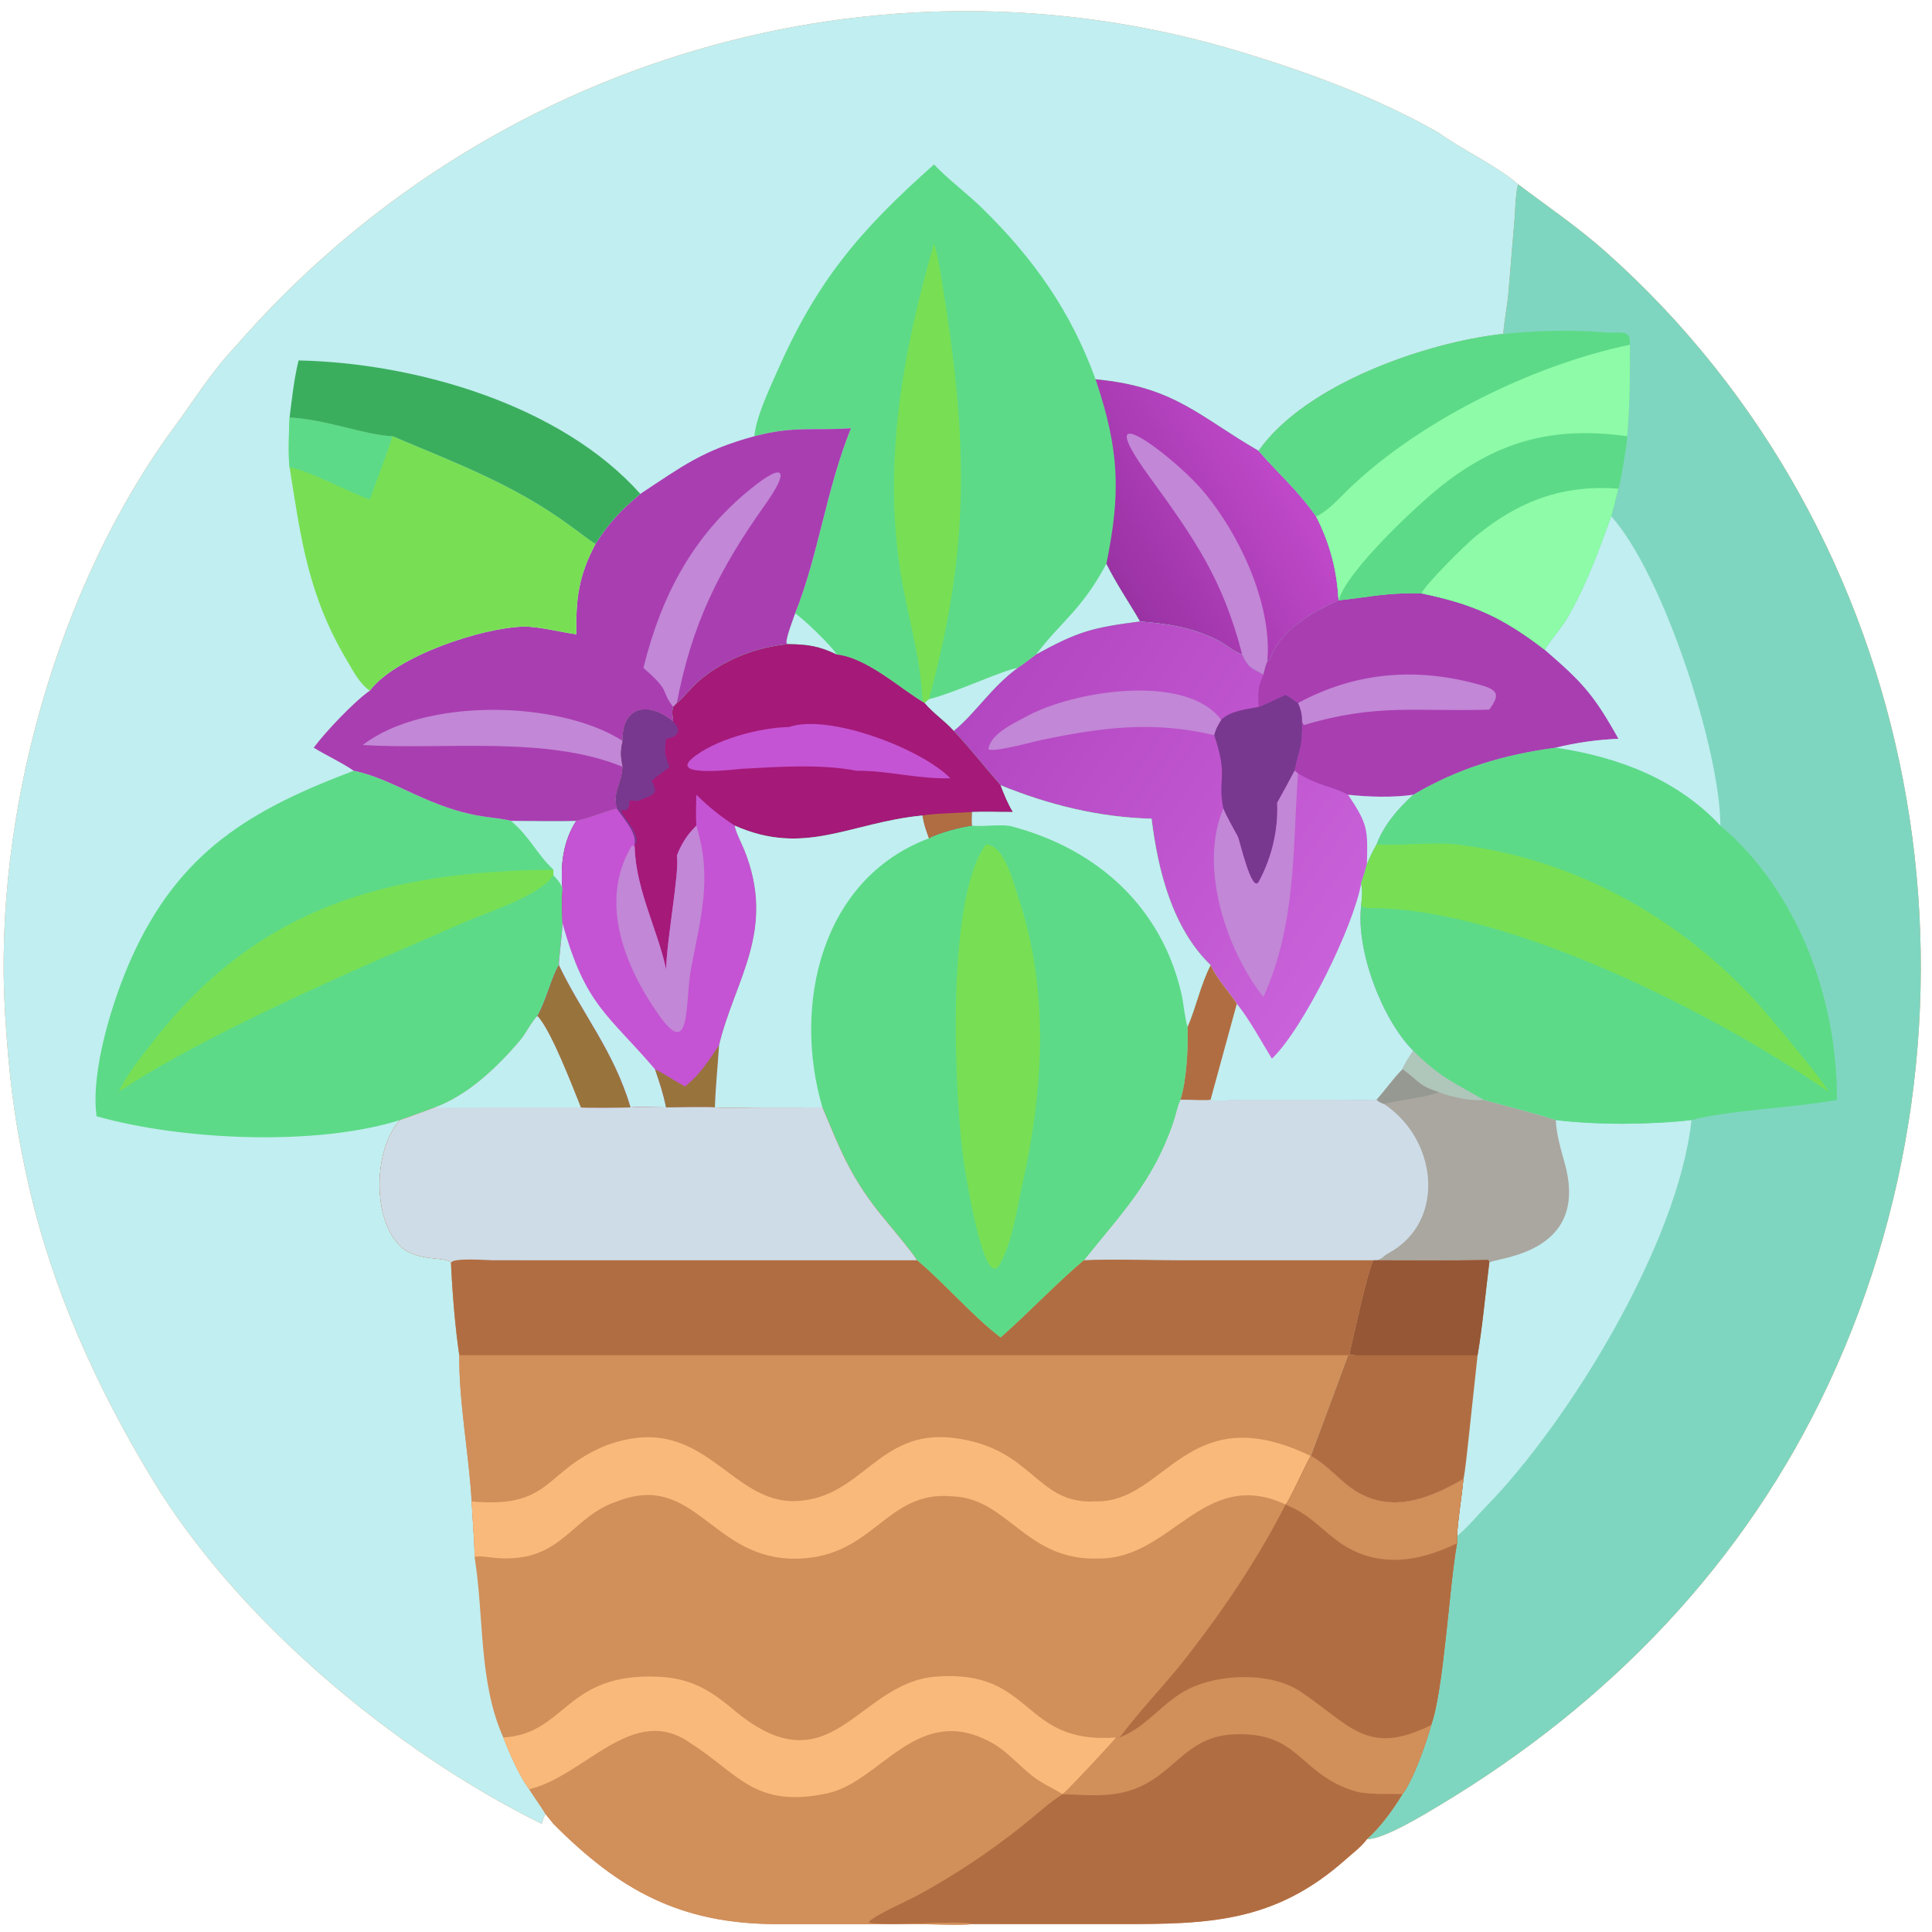
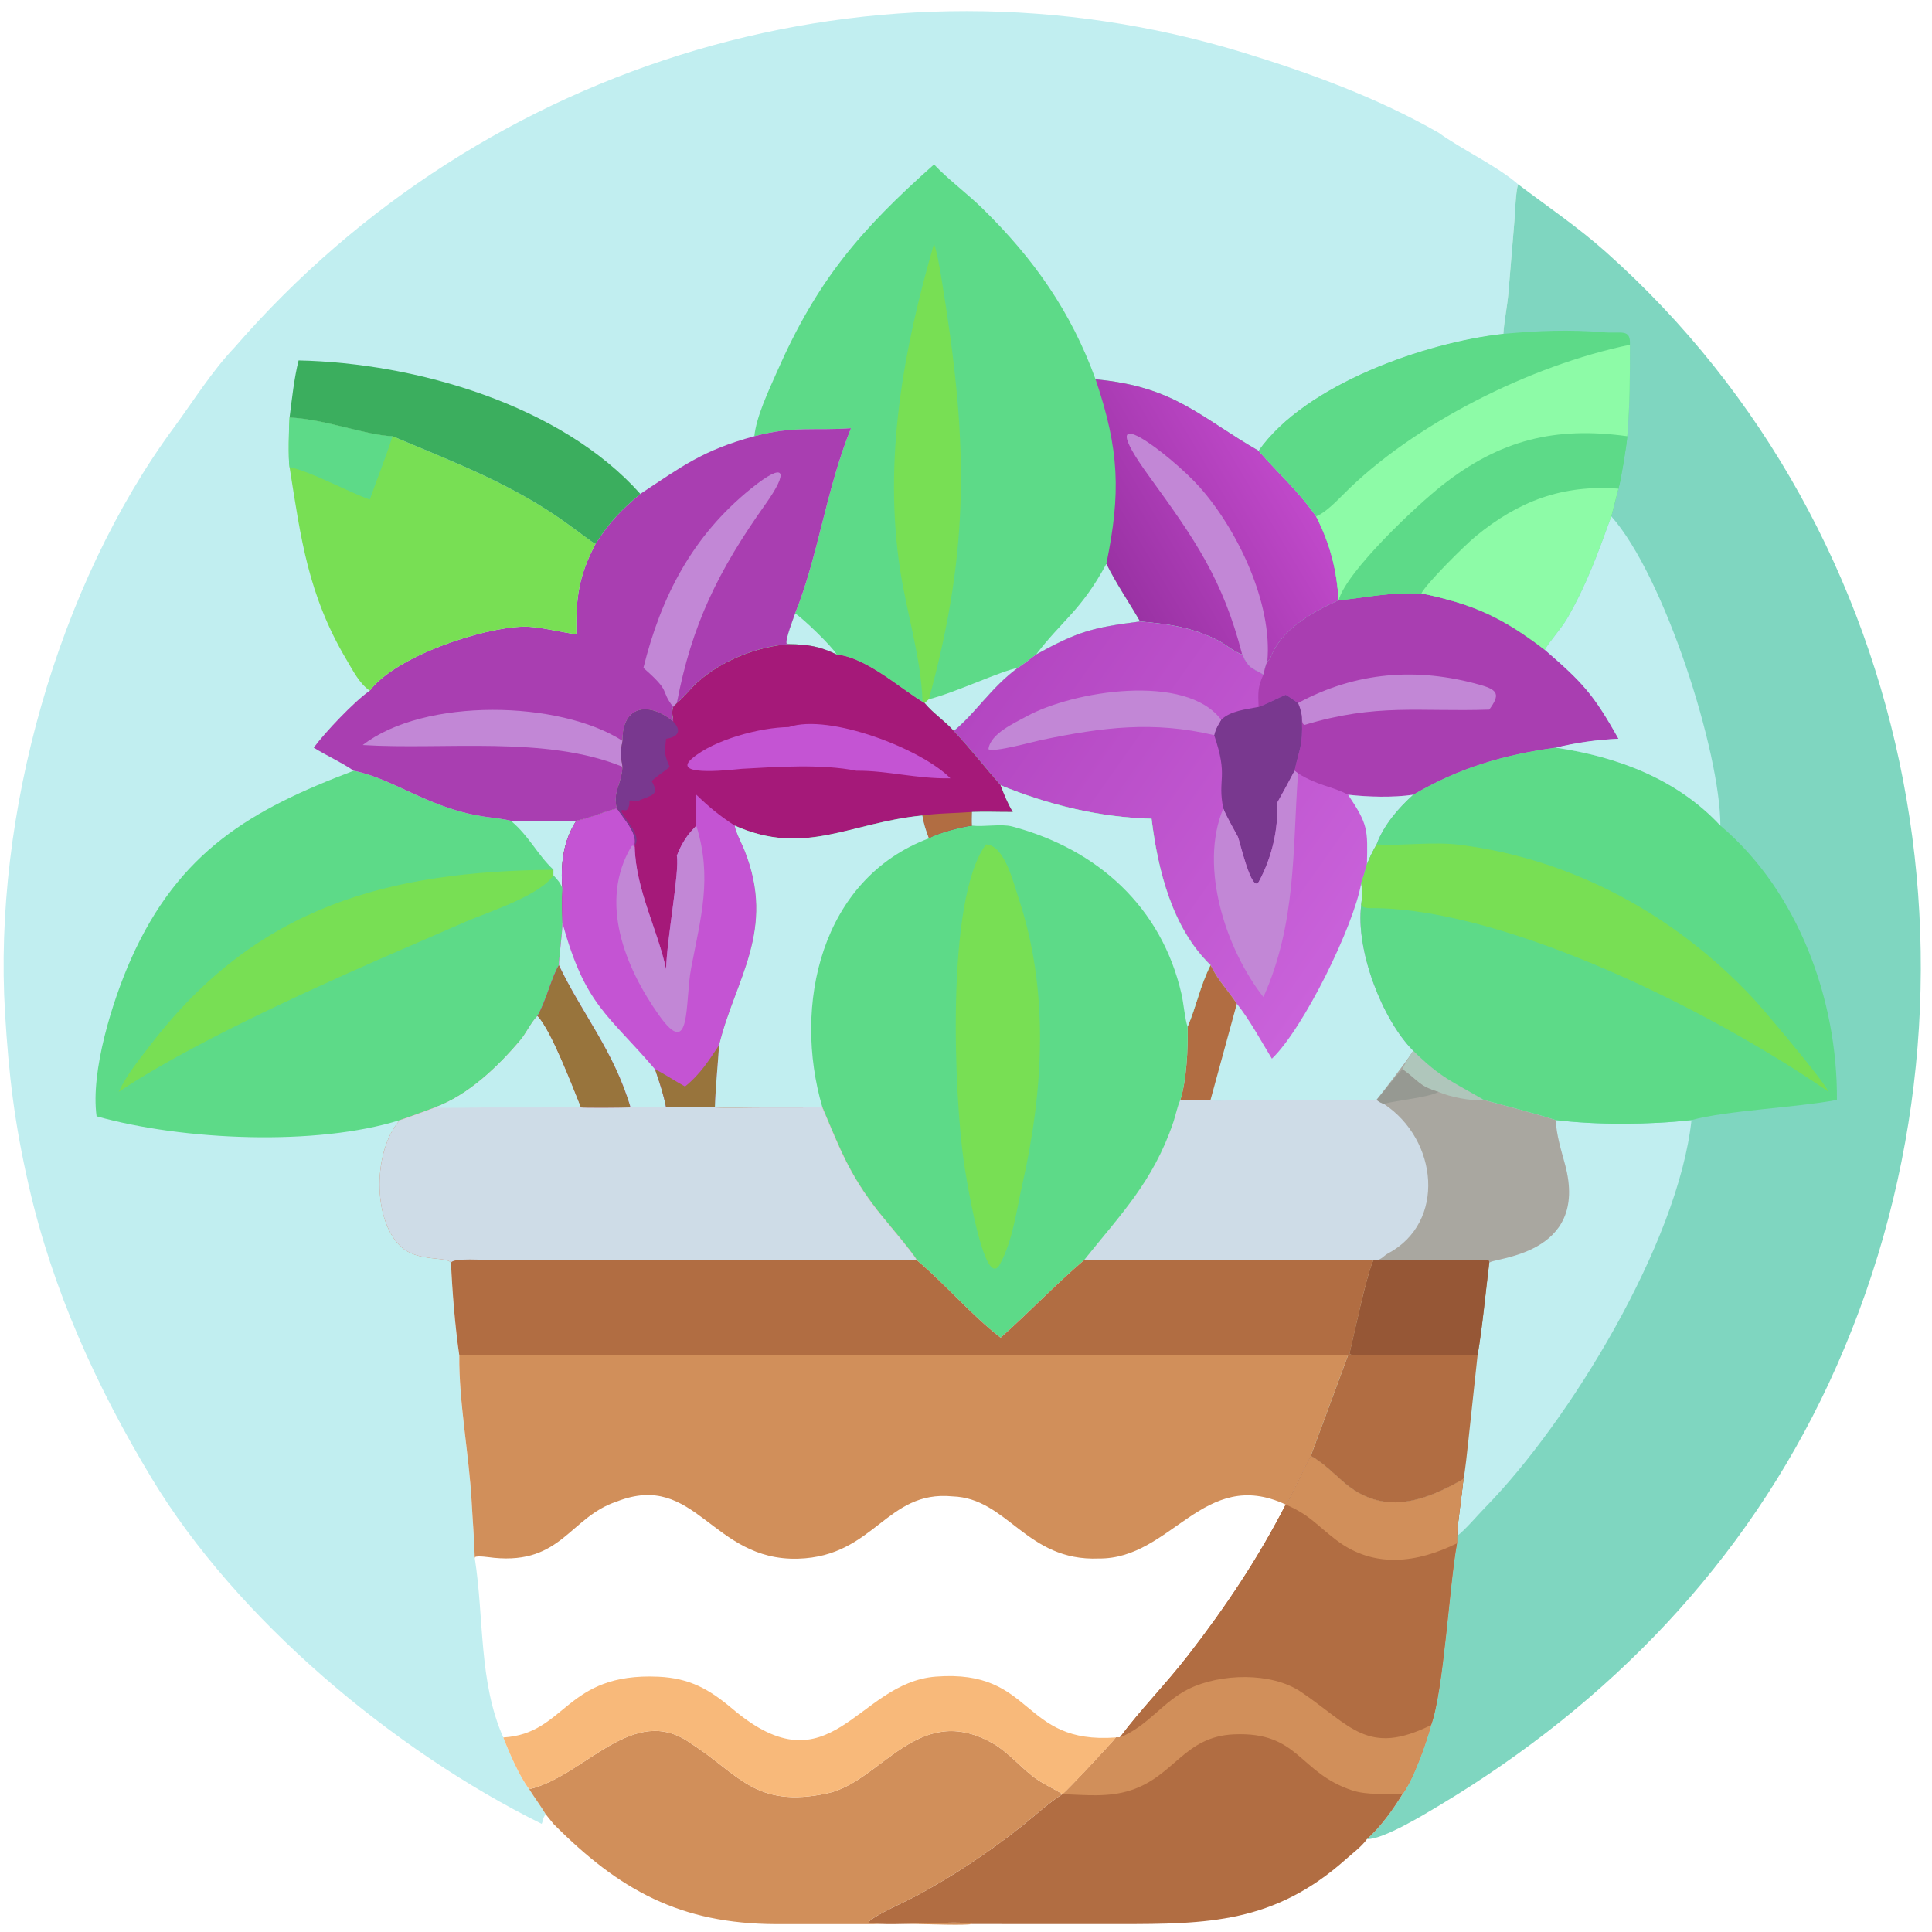
<svg xmlns="http://www.w3.org/2000/svg" width="1024" height="1024" viewBox="0 0 1024 1024">
-   <path fill="#D18F5A" transform="scale(2 2)" d="M143.549 483.341C104.154 463.85 62.741 429.083 40.247 391.834C25.626 367.623 13.943 341.932 7.629 314.245C3.817 297.528 2.342 285.064 1.335 268.459C-1.839 216.103 15.25 155.136 46.109 113.275C51.353 106.161 56.048 98.495 62.224 92.008C128.427 15.68 232.909 -15.552 329.318 13.889C347.095 19.317 364.996 25.895 381.203 35.144C387.406 39.636 396.76 43.976 402.315 48.843C410.286 54.879 418.042 60.079 425.583 66.79C509.663 141.622 531.851 265.361 484.648 366.604C462.5 414.108 426.56 451.396 381.543 478.401C377.412 480.879 366.631 487.474 362.248 487.395C360.913 489.321 358.322 491.252 356.558 492.823C337.627 509.677 319.924 509.902 296.678 509.901L257.58 509.888C255.742 510.298 245.753 509.907 243.35 509.901L205.656 509.915C180.317 509.82 164.175 500.983 146.667 483.341L144.589 480.765C143.663 482.207 144.029 482.325 143.549 483.341Z" />
  <path fill="#C1EEF0" transform="scale(2 2)" d="M143.549 483.341C104.154 463.85 62.741 429.083 40.247 391.834C25.626 367.623 13.943 341.932 7.629 314.245C3.817 297.528 2.342 285.064 1.335 268.459C-1.839 216.103 15.25 155.136 46.109 113.275C51.353 106.161 56.048 98.495 62.224 92.008C128.427 15.68 232.909 -15.552 329.318 13.889C347.095 19.317 364.996 25.895 381.203 35.144C387.406 39.636 396.76 43.976 402.315 48.843C401.664 50.827 401.528 56.129 401.344 58.452L399.724 77.858C399.426 81.233 398.579 85.416 398.4 88.48C377.9 90.699 345.94 101.805 333.54 119.467C338.996 125.75 343.601 129.539 348.781 136.841C352.47 144.084 354.271 150.936 354.739 159.096L354.739 159.096C347.583 162.357 339.254 166.924 336.556 174.735L335.85 175.34C335.432 176.156 335.067 177.815 334.821 178.763C331.629 176.996 330.819 176.96 329.194 173.458C326.673 172.559 325.028 170.858 322.694 169.667C315.997 166.253 309.457 165.309 302.105 164.702C289.373 166.34 285.668 167.362 274.57 173.458C273.845 174.05 270.572 176.52 269.726 177.002C262.61 182.238 258.614 188.951 252.762 193.722C250.264 190.92 247.393 189.147 245.021 186.313C238.714 182.655 229.826 174.318 221.725 173.458C217.155 171.253 214.173 170.776 209.03 170.707C200.455 171.406 191.184 175.088 184.773 180.868C183.304 182.192 180.66 185.401 179.375 186.313L178.398 187.339C177.854 189.443 178.428 189.53 178.398 191.224C171.362 185.493 164.814 187.552 165.009 196.352C164.388 199.207 164.467 200.333 165.009 203.222C164.709 208.097 162.338 209.854 163.518 214.258C159.679 215.213 156.639 216.721 152.73 217.518C149.202 222.931 148.48 229.342 149.069 235.663C148.839 238.736 148.976 241.552 149.069 244.625C149.041 247.238 148.047 254.442 148.136 255.761C146.194 258.915 144.783 265.198 142.417 269.284C140.712 271.014 139.482 273.802 137.891 275.685C131.941 282.723 124.025 290.301 115.267 293.479C112.245 294.588 109.029 295.82 105.983 296.83C98.853 304.804 98.628 323.292 106.258 330.388C110.732 334.549 118.575 332.854 119.518 334.685C119.827 341.932 120.623 351.914 121.719 359.177C121.566 371.342 124.32 385.643 124.99 397.904C125.251 402.926 125.698 407.903 125.819 412.935C128.318 428.831 126.839 445.783 133.377 460.444C134.891 464.415 137.717 470.927 140.246 474.16C141.434 476.081 143.64 479.118 144.589 480.765C143.663 482.207 144.029 482.325 143.549 483.341Z" />
  <path fill="#5DDA88" transform="scale(2 2)" d="M247.529 43.581C251.107 47.411 256.318 51.282 260.312 55.191C273.963 68.552 283.828 82.582 290.337 100.523C311.321 102.46 317.963 110.526 333.54 119.467C338.996 125.75 343.601 129.539 348.781 136.841C352.47 144.084 354.271 150.936 354.739 159.096L354.739 159.096C347.583 162.357 339.254 166.924 336.556 174.735L335.85 175.34C335.432 176.156 335.067 177.815 334.821 178.763C331.629 176.996 330.819 176.96 329.194 173.458C326.673 172.559 325.028 170.858 322.694 169.667C315.997 166.253 309.457 165.309 302.105 164.702C289.373 166.34 285.668 167.362 274.57 173.458C273.845 174.05 270.572 176.52 269.726 177.002C262.61 182.238 258.614 188.951 252.762 193.722C250.264 190.92 247.393 189.147 245.021 186.313C238.714 182.655 229.826 174.318 221.725 173.458C217.155 171.253 214.173 170.776 209.03 170.707L208.446 170.487C208.104 169.407 210.244 163.938 210.703 162.574C216.882 147.242 218.879 129.925 225.519 113.484C215.633 114.191 210.564 112.793 199.907 115.607C200.445 110.352 203.703 103.537 205.851 98.648C216.547 74.307 227.843 61.08 247.529 43.581Z" />
  <defs>
    <linearGradient id="gradient_0" gradientUnits="userSpaceOnUse" x1="293.41" y1="149.491" x2="339.379" y2="122.108">
      <stop offset="0" stop-color="#9A32A4" />
      <stop offset="1" stop-color="#C049CA" />
    </linearGradient>
  </defs>
  <path fill="url(#gradient_0)" transform="scale(2 2)" d="M290.337 100.523C311.321 102.46 317.963 110.526 333.54 119.467C338.996 125.75 343.601 129.539 348.781 136.841C352.47 144.084 354.271 150.936 354.739 159.096L354.739 159.096C347.583 162.357 339.254 166.924 336.556 174.735L335.85 175.34C335.432 176.156 335.067 177.815 334.821 178.763C331.629 176.996 330.819 176.96 329.194 173.458C326.673 172.559 325.028 170.858 322.694 169.667C315.997 166.253 309.457 165.309 302.105 164.702C299.085 159.445 295.9 154.903 293.193 149.44C297.036 130.719 296.688 119.259 290.337 100.523Z" />
  <path fill="#C287D6" transform="scale(2 2)" d="M329.194 173.458C324.037 153.461 316.636 142.892 304.544 126.251C287.951 103.414 310.553 120.802 317.91 129.079C327.955 140.378 337.286 159.883 335.85 175.34C335.432 176.156 335.067 177.815 334.821 178.763C331.629 176.996 330.819 176.96 329.194 173.458Z" />
  <path fill="#78DF54" transform="scale(2 2)" d="M247.529 64.568C248.353 67.051 248.981 70.64 249.422 73.321C256.434 115.951 257.399 144.239 246.164 185.298L245.021 186.313C244.703 186.124 244.73 186.088 244.476 185.794C244.039 173.954 240.264 162.444 238.504 150.757C234.112 121.594 239.392 92.601 247.529 64.568Z" />
  <path fill="#C1EEF0" transform="scale(2 2)" d="M293.193 149.44C295.9 154.903 299.085 159.445 302.105 164.702C289.373 166.34 285.668 167.362 274.57 173.458C281.55 164.288 286.527 161.806 293.193 149.44Z" />
  <path fill="#C1EEF0" transform="scale(2 2)" d="M246.164 185.298C253.203 183.557 265.329 177.75 269.726 177.002C262.61 182.238 258.614 188.951 252.762 193.722C250.264 190.92 247.393 189.147 245.021 186.313L245.021 186.313L246.164 185.298Z" />
  <path fill="#C1EEF0" transform="scale(2 2)" d="M210.703 162.574C212.457 163.519 220.769 171.542 221.725 173.458C217.155 171.253 214.173 170.776 209.03 170.707L208.446 170.487C208.104 169.407 210.244 163.938 210.703 162.574Z" />
  <path fill="#5DDA88" transform="scale(2 2)" d="M93.746 204.255C104.603 206.443 113.9 214.436 128.85 216.483C130.561 216.717 133.78 217.085 135.385 217.518C140.808 217.523 147.405 217.709 152.73 217.518C149.202 222.931 148.48 229.342 149.069 235.663C148.839 238.736 148.976 241.552 149.069 244.625C149.041 247.238 148.047 254.442 148.136 255.761C146.194 258.915 144.783 265.198 142.417 269.284C140.712 271.014 139.482 273.802 137.891 275.685C131.941 282.723 124.025 290.301 115.267 293.479C112.245 294.588 109.029 295.82 105.983 296.83C84.022 303.762 48.514 302.282 25.596 295.826C23.958 283.904 29.792 265.23 34.674 254.252C47.421 225.591 66.513 214.549 93.746 204.255Z" />
  <path fill="#78DF54" transform="scale(2 2)" d="M31.43 289.362C33.917 284.313 36.579 281.22 39.849 276.95C68.24 239.886 103.11 230.919 146.667 230.49L146.667 231.967C143.142 237.292 129.481 241.683 123.673 244.148L100.063 254.413C80.246 263.144 49.522 277.186 31.43 289.362Z" />
  <path fill="#C1EEF0" transform="scale(2 2)" d="M135.385 217.518C140.808 217.523 147.405 217.709 152.73 217.518C149.202 222.931 148.48 229.342 149.069 235.663C148.664 234.05 147.746 233.168 146.667 231.967L146.667 230.49C142.29 226.362 140.326 221.676 135.385 217.518Z" />
  <path fill="#A93EB1" transform="scale(2 2)" d="M199.907 115.607C210.564 112.793 215.633 114.191 225.519 113.484C218.879 129.925 216.882 147.242 210.703 162.574C210.244 163.938 208.104 169.407 208.446 170.487L209.03 170.707C200.455 171.406 191.184 175.088 184.773 180.868C183.304 182.192 180.66 185.401 179.375 186.313L178.398 187.339C177.854 189.443 178.428 189.53 178.398 191.224C171.362 185.493 164.814 187.552 165.009 196.352C164.388 199.207 164.467 200.333 165.009 203.222C164.709 208.097 162.338 209.854 163.518 214.258C159.679 215.213 156.639 216.721 152.73 217.518C147.405 217.709 140.808 217.523 135.385 217.518C133.78 217.085 130.561 216.717 128.85 216.483C113.9 214.436 104.603 206.443 93.746 204.255C90.261 201.875 86.698 200.347 83.142 198.136C86.168 194.038 93.897 185.872 97.989 183.043C104.917 173.875 127.689 166.347 138.69 166.066C142.622 165.966 148.732 167.569 152.73 168.093C152.619 158.393 153.309 152.74 157.817 144.132C161.552 138.295 164.523 135.246 169.695 130.885C180.708 123.638 186.143 119.348 199.907 115.607Z" />
  <path fill="#C287D6" transform="scale(2 2)" d="M170.509 177.002C175.215 158.005 183.525 142.012 199.005 129.503C208.307 121.986 209.013 124.95 202.892 133.563C190.413 151.123 183.315 165.481 179.375 186.313L178.398 187.339C174.733 182.579 178.14 183.651 170.509 177.002Z" />
  <path fill="#C287D6" transform="scale(2 2)" d="M96.126 197.44C112.456 184.809 148.3 185.58 165.009 196.352C164.388 199.207 164.467 200.333 165.009 203.222C144.719 194.873 117.686 198.787 96.126 197.44Z" />
  <path fill="#78DF54" transform="scale(2 2)" d="M76.741 110.648C86.51 111.144 96.778 115.352 104.031 115.607C120.799 122.71 136.511 128.52 151.317 139.497C152.723 140.441 156.75 143.646 157.817 144.132C153.309 152.74 152.619 158.393 152.73 168.093C148.732 167.569 142.622 165.966 138.69 166.066C127.689 166.347 104.917 173.875 97.989 183.043C95.219 181.103 93.572 177.773 91.871 174.909C81.644 157.695 79.726 142.679 76.741 123.805C76.359 121.852 76.556 112.948 76.741 110.648Z" />
  <path fill="#5DDA88" transform="scale(2 2)" d="M76.741 110.648C86.51 111.144 96.778 115.352 104.031 115.607C102.247 121.172 99.966 126.858 97.989 132.4C92.33 130.358 82.08 124.826 76.741 123.805C76.359 121.852 76.556 112.948 76.741 110.648Z" />
  <path fill="#3BAE5E" transform="scale(2 2)" d="M79.131 95.518C110.313 96.181 148.719 107.336 169.695 130.885C164.523 135.246 161.552 138.295 157.817 144.132C156.75 143.646 152.723 140.441 151.317 139.497C136.511 128.52 120.799 122.71 104.031 115.607C96.778 115.352 86.51 111.144 76.741 110.648C77.359 105.754 77.939 100.24 79.131 95.518Z" />
  <path fill="#7FD6C0" transform="scale(2 2)" d="M402.315 48.843C410.286 54.879 418.042 60.079 425.583 66.79C509.663 141.622 531.851 265.361 484.648 366.604C462.5 414.108 426.56 451.396 381.543 478.401C377.412 480.879 366.631 487.474 362.248 487.395C365.824 484.225 369.192 479.566 371.679 475.466C374.533 471.661 377.973 462.002 379.267 457.155C382.613 447.855 384.037 420.464 386.127 408.981L386.127 407.075C386.434 402.076 387.337 396.975 387.834 391.941C377.583 397.867 366.525 401.928 356 392.72C353.631 390.647 350.14 387.221 347.359 385.852C347.356 385.818 355.959 362.749 357.247 359.177L359.364 359.177C358.668 359.077 358.057 359.127 357.636 358.743C358.715 354.247 362.223 337.586 363.971 333.984L312.366 333.987C304.911 333.986 294.458 333.63 287.263 333.984C296.965 321.833 305.578 313.201 310.924 297.459C311.531 295.673 311.93 293.597 312.634 291.89L312.803 291.487C314.484 286.239 314.886 277.539 314.719 272.099C317.121 266.495 317.956 261.475 320.801 255.761C310.608 245.919 306.816 230.484 305.176 216.964C291.548 216.669 277.747 213.277 265.172 208.104C260.747 203.066 257.484 198.758 252.762 193.722C258.614 188.951 262.61 182.238 269.726 177.002C270.572 176.52 273.845 174.05 274.57 173.458C285.668 167.362 289.373 166.34 302.105 164.702C309.457 165.309 315.997 166.253 322.694 169.667C325.028 170.858 326.673 172.559 329.194 173.458C330.819 176.96 331.629 176.996 334.821 178.763C335.067 177.815 335.432 176.156 335.85 175.34L336.556 174.735C339.254 166.924 347.583 162.357 354.739 159.096L354.739 159.096C354.271 150.936 352.47 144.084 348.781 136.841C343.601 129.539 338.996 125.75 333.54 119.467C345.94 101.805 377.9 90.699 398.4 88.48C398.579 85.416 399.426 81.233 399.724 77.858L401.344 58.452C401.528 56.129 401.664 50.827 402.315 48.843Z" />
  <defs>
    <linearGradient id="gradient_1" gradientUnits="userSpaceOnUse" x1="264.539" y1="178.227" x2="360.964" y2="246.342">
      <stop offset="0" stop-color="#B346C1" />
      <stop offset="1" stop-color="#C962DA" />
    </linearGradient>
  </defs>
  <path fill="url(#gradient_1)" transform="scale(2 2)" d="M354.739 159.096C363.321 158.19 367.339 157.022 376.69 157.243C390.501 160.128 398.055 163.526 409.396 172.211C419.295 180.784 422.298 183.931 428.902 195.78C423.133 196.053 417.919 196.767 412.295 198.136C398.412 200.025 386.514 203.557 374.539 210.61C370.631 214.102 366.622 218.783 364.814 223.774C363.708 225.796 363.082 226.976 362.248 229.103C361.773 230.918 361.366 232.223 360.745 233.995C361.109 236.524 361.003 237.221 360.745 239.824C359.223 251.642 366.212 270.138 374.539 278.468C373.733 279.71 372.112 282.092 371.679 283.374C369.078 286.046 367.236 288.731 364.814 291.487C362.106 291.685 356.268 291.491 353.366 291.49L328.289 291.498C326.845 291.507 321.496 291.946 320.801 291.487C320.444 291.768 313.944 291.467 312.803 291.487C314.484 286.239 314.886 277.539 314.719 272.099C317.121 266.495 317.956 261.475 320.801 255.761C310.608 245.919 306.816 230.484 305.176 216.964C291.548 216.669 277.747 213.277 265.172 208.104C260.747 203.066 257.484 198.758 252.762 193.722C258.614 188.951 262.61 182.238 269.726 177.002C270.572 176.52 273.845 174.05 274.57 173.458C285.668 167.362 289.373 166.34 302.105 164.702C309.457 165.309 315.997 166.253 322.694 169.667C325.028 170.858 326.673 172.559 329.194 173.458C330.819 176.96 331.629 176.996 334.821 178.763C335.067 177.815 335.432 176.156 335.85 175.34L336.556 174.735C339.254 166.924 347.583 162.357 354.739 159.096Z" />
  <path fill="#A93EB1" transform="scale(2 2)" d="M354.739 159.096C363.321 158.19 367.339 157.022 376.69 157.243C390.501 160.128 398.055 163.526 409.396 172.211C419.295 180.784 422.298 183.931 428.902 195.78C423.133 196.053 417.919 196.767 412.295 198.136C398.412 200.025 386.514 203.557 374.539 210.61C369.284 211.399 362.608 211.219 357.247 210.61C352.954 208.302 349.445 208.336 343.994 204.948L343.079 204.255C344.284 198.463 345.307 197.881 345.027 190.757C345.008 189.102 344.633 187.82 343.994 186.313C343.023 185.662 341.707 184.704 340.73 184.132C338.442 185.084 335.72 186.57 333.54 187.339C333.414 183.599 333.258 182.189 334.821 178.763C335.067 177.815 335.432 176.156 335.85 175.34L336.556 174.735C339.254 166.924 347.583 162.357 354.739 159.096Z" />
  <path fill="#C287D6" transform="scale(2 2)" d="M343.994 186.313C359.354 178.003 375.605 176.767 392.316 181.519C396.979 182.846 397.603 184.054 394.662 188.055C375.889 188.685 364.877 186.319 345.59 192.145C345.082 191.53 345.211 191.614 345.027 190.757C345.008 189.102 344.633 187.82 343.994 186.313Z" />
  <path fill="#C1EEF0" transform="scale(2 2)" d="M337.065 280.563C345.409 272.622 358.794 245.385 360.745 233.995C361.109 236.524 361.003 237.221 360.745 239.824C359.223 251.642 366.212 270.138 374.539 278.468C373.733 279.71 372.112 282.092 371.679 283.374C369.078 286.046 367.236 288.731 364.814 291.487C362.106 291.685 356.268 291.491 353.366 291.49L328.289 291.498C326.845 291.507 321.496 291.946 320.801 291.487C320.444 291.768 313.944 291.467 312.803 291.487C314.484 286.239 314.886 277.539 314.719 272.099C317.121 266.495 317.956 261.475 320.801 255.761C322.851 259.941 325.367 262.34 327.776 265.993C331.166 270.232 334.181 275.848 337.065 280.563Z" />
  <path fill="#B16D42" transform="scale(2 2)" d="M320.801 255.761C322.851 259.941 325.367 262.34 327.776 265.993L320.801 291.487C320.444 291.768 313.944 291.467 312.803 291.487C314.484 286.239 314.886 277.539 314.719 272.099C317.121 266.495 317.956 261.475 320.801 255.761Z" />
  <path fill="#79388F" transform="scale(2 2)" d="M340.73 184.132C341.707 184.704 343.023 185.662 343.994 186.313C344.633 187.82 345.008 189.102 345.027 190.757C345.307 197.881 344.284 198.463 343.079 204.255C341.557 207.126 340.065 209.928 338.46 212.754C338.796 219.89 337.043 227.309 333.603 233.643C331.737 237.078 328.438 222.473 328.057 221.755C326.823 219.426 325.159 216.655 324.183 214.258C322.559 206.218 325.621 206.104 321.767 194.824C322.174 193.114 322.754 192.231 323.626 190.757C326.053 188.365 330.178 187.992 333.54 187.339C335.72 186.57 338.442 185.084 340.73 184.132Z" />
  <path fill="#C287D6" transform="scale(2 2)" d="M343.079 204.255L343.994 204.948L343.964 205.345C342.54 225.301 343.567 244.672 334.821 264.234C324.999 251.772 317.639 229.866 324.183 214.258C325.159 216.655 326.823 219.426 328.057 221.755C328.438 222.473 331.737 237.078 333.603 233.643C337.043 227.309 338.796 219.89 338.46 212.754C340.065 209.928 341.557 207.126 343.079 204.255Z" />
  <path fill="#C287D6" transform="scale(2 2)" d="M321.767 194.824C305.615 191.019 292.276 192.715 276.073 196.08C273.873 196.537 263.146 199.527 261.952 198.53C262.443 194.43 268.84 191.615 272.029 189.857C284.246 183.118 314.271 178.22 323.626 190.757C322.754 192.231 322.174 193.114 321.767 194.824Z" />
  <path fill="#C1EEF0" transform="scale(2 2)" d="M357.247 210.61C362.608 211.219 369.284 211.399 374.539 210.61C370.631 214.102 366.622 218.783 364.814 223.774C363.708 225.796 363.082 226.976 362.248 229.103C362.461 219.816 362.588 218.574 357.247 210.61Z" />
  <path fill="#C1EEF0" transform="scale(2 2)" d="M374.539 278.468C381.887 285.706 384.76 286.515 393.255 291.487C398.108 292.798 407.921 295.348 412.295 296.83C423.345 298.165 437.087 298.088 448.265 296.83C444.717 329.609 415.736 376.897 393.61 399.466C391.38 401.741 388.534 405.196 386.127 407.075C386.434 402.076 387.337 396.975 387.834 391.941C377.583 397.867 366.525 401.928 356 392.72C353.631 390.647 350.14 387.221 347.359 385.852C347.356 385.818 355.959 362.749 357.247 359.177L359.364 359.177C358.668 359.077 358.057 359.127 357.636 358.743C358.715 354.247 362.223 337.586 363.971 333.984L312.366 333.987C304.911 333.986 294.458 333.63 287.263 333.984C296.965 321.833 305.578 313.201 310.924 297.459C311.531 295.673 311.93 293.597 312.634 291.89L312.803 291.487C313.944 291.467 320.444 291.768 320.801 291.487C321.496 291.946 326.845 291.507 328.289 291.498L353.366 291.49C356.268 291.491 362.106 291.685 364.814 291.487C367.236 288.731 369.078 286.046 371.679 283.374C372.112 282.092 373.733 279.71 374.539 278.468Z" />
  <path fill="#CEDCE7" transform="scale(2 2)" d="M374.539 278.468C381.887 285.706 384.76 286.515 393.255 291.487C398.108 292.798 407.921 295.348 412.295 296.83C412.43 300.679 413.755 304.913 414.749 308.59C421.357 333.05 395.144 333.24 394.662 334.685C394.615 334.095 394.712 334.363 394.369 333.881C384.617 334.108 374.588 333.992 364.814 333.984L363.971 333.984L312.366 333.987C304.911 333.986 294.458 333.63 287.263 333.984C296.965 321.833 305.578 313.201 310.924 297.459C311.531 295.673 311.93 293.597 312.634 291.89L312.803 291.487C313.944 291.467 320.444 291.768 320.801 291.487C321.496 291.946 326.845 291.507 328.289 291.498L353.366 291.49C356.268 291.491 362.106 291.685 364.814 291.487C367.236 288.731 369.078 286.046 371.679 283.374C372.112 282.092 373.733 279.71 374.539 278.468Z" />
-   <path fill="#A9A7A0" transform="scale(2 2)" d="M374.539 278.468C381.887 285.706 384.76 286.515 393.255 291.487C398.108 292.798 407.921 295.348 412.295 296.83C412.43 300.679 413.755 304.913 414.749 308.59C421.357 333.05 395.144 333.24 394.662 334.685C394.615 334.095 394.712 334.363 394.369 333.881C384.617 334.108 374.588 333.992 364.814 333.984C366.174 333.726 366.736 332.763 367.829 332.181C383.262 323.958 381.14 302.062 366.711 292.527C365.733 292.143 365.64 292.113 364.814 291.487C367.236 288.731 369.078 286.046 371.679 283.374C372.112 282.092 373.733 279.71 374.539 278.468Z" />
+   <path fill="#A9A7A0" transform="scale(2 2)" d="M374.539 278.468C381.887 285.706 384.76 286.515 393.255 291.487C398.108 292.798 407.921 295.348 412.295 296.83C412.43 300.679 413.755 304.913 414.749 308.59C421.357 333.05 395.144 333.24 394.662 334.685C394.615 334.095 394.712 334.363 394.369 333.881C384.617 334.108 374.588 333.992 364.814 333.984C366.174 333.726 366.736 332.763 367.829 332.181C383.262 323.958 381.14 302.062 366.711 292.527C365.733 292.143 365.64 292.113 364.814 291.487C372.112 282.092 373.733 279.71 374.539 278.468Z" />
  <path fill="#AFC6BB" transform="scale(2 2)" d="M374.539 278.468C381.887 285.706 384.76 286.515 393.255 291.487C389.991 291.872 384.326 290.733 381.205 289.362C375.926 287.781 375.972 286.421 371.883 283.516L371.679 283.374C372.112 282.092 373.733 279.71 374.539 278.468Z" />
  <path fill="#969992" transform="scale(2 2)" d="M371.679 283.374L371.883 283.516C375.972 286.421 375.926 287.781 381.205 289.362C378.943 290.762 370.34 291.591 366.711 292.527C365.733 292.143 365.64 292.113 364.814 291.487C367.236 288.731 369.078 286.046 371.679 283.374Z" />
  <path fill="#B16D42" transform="scale(2 2)" d="M364.814 333.984C374.588 333.992 384.617 334.108 394.369 333.881C394.712 334.363 394.615 334.095 394.662 334.685C393.769 341.851 392.779 352.293 391.567 359.177L389.103 382.062C388.866 384.116 388.261 390.243 387.834 391.941C377.583 397.867 366.525 401.928 356 392.72C353.631 390.647 350.14 387.221 347.359 385.852C347.356 385.818 355.959 362.749 357.247 359.177L359.364 359.177C358.668 359.077 358.057 359.127 357.636 358.743C358.715 354.247 362.223 337.586 363.971 333.984L364.814 333.984Z" />
  <path fill="#965736" transform="scale(2 2)" d="M364.814 333.984C374.588 333.992 384.617 334.108 394.369 333.881C394.712 334.363 394.615 334.095 394.662 334.685C393.769 341.851 392.779 352.293 391.567 359.177L359.364 359.177C358.668 359.077 358.057 359.127 357.636 358.743C358.715 354.247 362.223 337.586 363.971 333.984L364.814 333.984Z" />
  <path fill="#5DDA88" transform="scale(2 2)" d="M412.295 198.136C428.585 200.517 444.453 206.455 455.921 218.797C476.567 236.248 486.992 264.962 486.804 291.487C475.892 293.555 457.676 294.257 448.265 296.83C437.087 298.088 423.345 298.165 412.295 296.83C407.921 295.348 398.108 292.798 393.255 291.487C384.76 286.515 381.887 285.706 374.539 278.468C366.212 270.138 359.223 251.642 360.745 239.824C361.003 237.221 361.109 236.524 360.745 233.995C361.366 232.223 361.773 230.918 362.248 229.103C363.082 226.976 363.708 225.796 364.814 223.774C366.622 218.783 370.631 214.102 374.539 210.61C386.514 203.557 398.412 200.025 412.295 198.136Z" />
  <path fill="#78DF54" transform="scale(2 2)" d="M364.814 223.774L365.277 223.8C372.409 224.175 379.63 222.971 387.013 223.912C416.956 227.727 443.96 242.541 464.543 264.509C467.688 267.865 483.307 286.439 484.61 289.362C454.011 268.124 400.07 241.213 364.513 240.668C363.292 240.649 361.215 240.867 360.745 239.824C361.003 237.221 361.109 236.524 360.745 233.995C361.366 232.223 361.773 230.918 362.248 229.103C363.082 226.976 363.708 225.796 364.814 223.774Z" />
  <path fill="#5DDA88" transform="scale(2 2)" d="M398.4 88.48C407.573 87.636 415.851 87.306 425.078 88.067C429.653 88.444 432.187 87.007 431.941 91.365C431.954 100.501 431.967 106.513 431.245 115.607C431.112 117.82 429.502 127.627 428.902 129.501L427.017 136.841C423.501 146.504 420.495 154.955 415.303 163.906C413.66 166.738 410.529 170.088 409.396 172.211C398.055 163.526 390.501 160.128 376.69 157.243C367.339 157.022 363.321 158.19 354.739 159.096L354.739 159.096C354.271 150.936 352.47 144.084 348.781 136.841C343.601 129.539 338.996 125.75 333.54 119.467C345.94 101.805 377.9 90.699 398.4 88.48Z" />
  <path fill="#5DDA88" transform="scale(2 2)" d="M354.739 159.096C356.866 151.338 375.512 133.855 382.206 128.598C397.556 116.543 412.156 112.977 431.245 115.607C431.112 117.82 429.502 127.627 428.902 129.501L427.017 136.841C423.501 146.504 420.495 154.955 415.303 163.906C413.66 166.738 410.529 170.088 409.396 172.211C398.055 163.526 390.501 160.128 376.69 157.243C367.339 157.022 363.321 158.19 354.739 159.096L354.739 159.096Z" />
  <path fill="#8DFBA7" transform="scale(2 2)" d="M376.69 157.243C378.003 154.613 388.174 144.51 391.004 142.179C402.485 132.721 414.146 128.399 428.902 129.501L427.017 136.841C423.501 146.504 420.495 154.955 415.303 163.906C413.66 166.738 410.529 170.088 409.396 172.211C398.055 163.526 390.501 160.128 376.69 157.243Z" />
  <path fill="#8DFBA7" transform="scale(2 2)" d="M348.781 136.841C351.098 135.977 354.206 132.828 355.972 131.045C374.515 112.328 405.709 96.781 431.941 91.365C431.954 100.501 431.967 106.513 431.245 115.607C412.156 112.977 397.556 116.543 382.206 128.598C375.512 133.855 356.866 151.338 354.739 159.096C354.271 150.936 352.47 144.084 348.781 136.841Z" />
  <path fill="#C1EEF0" transform="scale(2 2)" d="M427.017 136.841C441.125 152.722 455.93 199.404 455.921 218.797C444.453 206.455 428.585 200.517 412.295 198.136C417.919 196.767 423.133 196.053 428.902 195.78C422.298 183.931 419.295 180.784 409.396 172.211C410.529 170.088 413.66 166.738 415.303 163.906C420.495 154.955 423.501 146.504 427.017 136.841Z" />
  <path fill="#5DDA88" transform="scale(2 2)" d="M209.03 170.707C214.173 170.776 217.155 171.253 221.725 173.458C229.826 174.318 238.714 182.655 245.021 186.313C247.393 189.147 250.264 190.92 252.762 193.722C257.484 198.758 260.747 203.066 265.172 208.104C277.747 213.277 291.548 216.669 305.176 216.964C306.816 230.484 310.608 245.919 320.801 255.761C317.956 261.475 317.121 266.495 314.719 272.099C314.886 277.539 314.484 286.239 312.803 291.487L312.634 291.89C311.93 293.597 311.531 295.673 310.924 297.459C305.578 313.201 296.965 321.833 287.263 333.984C279.935 340.179 272.637 347.924 265.172 354.5C257.235 348.376 250.645 340.419 242.987 333.984C241.882 331.869 234.819 323.688 232.608 320.854C225.089 311.213 222.536 304.344 217.95 293.479L200.274 293.5C197.028 293.516 192.634 293.671 189.463 293.479C188.157 293.277 178.236 293.471 176.521 293.479C174.616 293.485 168.595 293.313 167.117 293.479C165.836 293.579 154.37 293.677 153.909 293.479C151.801 288.285 146.057 273.097 142.417 269.284C144.783 265.198 146.194 258.915 148.136 255.761C148.047 254.442 149.041 247.238 149.069 244.625C148.976 241.552 148.839 238.736 149.069 235.663C148.48 229.342 149.202 222.931 152.73 217.518C156.639 216.721 159.679 215.213 163.518 214.258C162.338 209.854 164.709 208.097 165.009 203.222C164.467 200.333 164.388 199.207 165.009 196.352C164.814 187.552 171.362 185.493 178.398 191.224C178.428 189.53 177.854 189.443 178.398 187.339L179.375 186.313C180.66 185.401 183.304 182.192 184.773 180.868C191.184 175.088 200.455 171.406 209.03 170.707Z" />
  <path fill="#A51979" transform="scale(2 2)" d="M209.03 170.707C214.173 170.776 217.155 171.253 221.725 173.458C229.826 174.318 238.714 182.655 245.021 186.313C247.393 189.147 250.264 190.92 252.762 193.722C257.484 198.758 260.747 203.066 265.172 208.104C266.102 210.523 267.074 212.973 268.438 215.188C264.78 215.219 261.24 215.04 257.58 215.188C257.565 216.28 257.501 217.737 257.58 218.797C254.927 219.096 248.347 220.786 246.164 222.173C245.238 219.6 244.927 218.838 244.43 216.122C225.353 217.953 213.323 227.08 194.717 218.797C194.889 220.354 196.599 223.61 197.241 225.206C205.831 246.577 194.757 259.556 190.57 276.971C190.242 282.081 189.601 288.475 189.463 293.479C188.157 293.277 178.236 293.471 176.521 293.479C174.616 293.485 168.595 293.313 167.117 293.479C165.836 293.579 154.37 293.677 153.909 293.479C151.801 288.285 146.057 273.097 142.417 269.284C144.783 265.198 146.194 258.915 148.136 255.761C148.047 254.442 149.041 247.238 149.069 244.625C148.976 241.552 148.839 238.736 149.069 235.663C148.48 229.342 149.202 222.931 152.73 217.518C156.639 216.721 159.679 215.213 163.518 214.258C162.338 209.854 164.709 208.097 165.009 203.222C164.467 200.333 164.388 199.207 165.009 196.352C164.814 187.552 171.362 185.493 178.398 191.224C178.428 189.53 177.854 189.443 178.398 187.339L179.375 186.313C180.66 185.401 183.304 182.192 184.773 180.868C191.184 175.088 200.455 171.406 209.03 170.707Z" />
  <path fill="#C454D3" transform="scale(2 2)" d="M184.532 210.61C188.029 213.989 190.665 216.143 194.717 218.797C194.889 220.354 196.599 223.61 197.241 225.206C205.831 246.577 194.757 259.556 190.57 276.971C190.242 282.081 189.601 288.475 189.463 293.479C188.157 293.277 178.236 293.471 176.521 293.479C174.616 293.485 168.595 293.313 167.117 293.479C165.836 293.579 154.37 293.677 153.909 293.479C151.801 288.285 146.057 273.097 142.417 269.284C144.783 265.198 146.194 258.915 148.136 255.761C148.047 254.442 149.041 247.238 149.069 244.625C148.976 241.552 148.839 238.736 149.069 235.663C148.48 229.342 149.202 222.931 152.73 217.518C156.639 216.721 159.679 215.213 163.518 214.258C165.226 216.893 168.874 220.72 168.2 223.774L168.2 224.442C168.482 235.766 174.344 246.545 176.521 256.876C176.721 248.719 180.126 230.903 179.375 226.798C180.116 224.634 181.718 221.831 183.274 220.164L184.532 218.797C184.359 216.061 184.469 213.35 184.532 210.61Z" />
  <path fill="#C287D6" transform="scale(2 2)" d="M184.532 218.797C188.815 232.639 185.739 243.012 183.152 256.609C181.44 265.606 183.287 281.285 174.574 268.95C165.634 256.292 158.66 239.084 167.243 224.448C167.52 223.975 167.918 224.037 168.2 224.442C168.482 235.766 174.344 246.545 176.521 256.876C176.721 248.719 180.126 230.903 179.375 226.798C180.116 224.634 181.718 221.831 183.274 220.164L184.532 218.797Z" />
  <path fill="#98743C" transform="scale(2 2)" d="M148.136 255.761C154.134 268.434 162.738 278.54 167.117 293.479C165.836 293.579 154.37 293.677 153.909 293.479C151.801 288.285 146.057 273.097 142.417 269.284C144.783 265.198 146.194 258.915 148.136 255.761Z" />
  <path fill="#C1EEF0" transform="scale(2 2)" d="M149.069 244.625C155.089 266.527 161.152 268.782 173.591 283.374C174.842 287.044 175.743 289.661 176.521 293.479C174.616 293.485 168.595 293.313 167.117 293.479C162.738 278.54 154.134 268.434 148.136 255.761C148.047 254.442 149.041 247.238 149.069 244.625Z" />
  <path fill="#98743C" transform="scale(2 2)" d="M190.57 276.971C190.242 282.081 189.601 288.475 189.463 293.479C188.157 293.277 178.236 293.471 176.521 293.479C175.743 289.661 174.842 287.044 173.591 283.374C175.489 284.232 179.31 286.741 181.54 287.934C185.509 284.752 187.796 281.131 190.57 276.971Z" />
  <path fill="#79388F" transform="scale(2 2)" d="M165.009 196.352C164.814 187.552 171.362 185.493 178.398 191.224C180.754 193.662 179.692 195.349 176.521 195.78C176.108 199.266 175.99 199.945 177.469 203.222C176.649 204.016 172.795 206.57 172.73 207.054C174.998 210.937 172.454 210.674 168.945 212.321C165.352 211.813 167.711 212.228 166.281 214.425C165.723 215.283 164.894 214.08 164.621 215.03C165.943 217.537 169.725 221.163 168.428 223.776L168.2 223.774C168.874 220.72 165.226 216.893 163.518 214.258C162.338 209.854 164.709 208.097 165.009 203.222C164.467 200.333 164.388 199.207 165.009 196.352Z" />
  <path fill="#B16D42" transform="scale(2 2)" d="M244.43 216.122C247.856 215.528 253.852 215.486 257.58 215.188C257.565 216.28 257.501 217.737 257.58 218.797C254.927 219.096 248.347 220.786 246.164 222.173C245.238 219.6 244.927 218.838 244.43 216.122Z" />
  <path fill="#C454D3" transform="scale(2 2)" d="M209.03 192.68C219.781 188.989 244.348 198.536 251.875 206.266C242.744 206.419 235.123 204.17 226.94 204.255C217.766 202.411 205.937 203.224 196.591 203.743C195.51 203.803 177.448 206.141 183.359 201.042C189.247 195.964 201.545 192.771 209.03 192.68Z" />
  <path fill="#C1EEF0" transform="scale(2 2)" d="M194.717 218.797C213.323 227.08 225.353 217.953 244.43 216.122C244.927 218.838 245.238 219.6 246.164 222.173C217.534 232.921 209.979 266.405 217.95 293.479L200.274 293.5C197.028 293.516 192.634 293.671 189.463 293.479C189.601 288.475 190.242 282.081 190.57 276.971C194.757 259.556 205.831 246.577 197.241 225.206C196.599 223.61 194.889 220.354 194.717 218.797Z" />
  <path fill="#C1EEF0" transform="scale(2 2)" d="M265.172 208.104C277.747 213.277 291.548 216.669 305.176 216.964C306.816 230.484 310.608 245.919 320.801 255.761C317.956 261.475 317.121 266.495 314.719 272.099C314.017 270.12 313.666 265.853 313.111 263.427C307.845 240.431 290.931 225.08 268.232 219.026C265.382 218.266 260.662 219.189 257.58 218.797C257.501 217.737 257.565 216.28 257.58 215.188C261.24 215.04 264.78 215.219 268.438 215.188C267.074 212.973 266.102 210.523 265.172 208.104Z" />
  <path fill="#78DF54" transform="scale(2 2)" d="M261.301 223.774C266.257 224.006 268.615 234.101 269.918 237.991C278.142 262.538 276.537 289.11 270.899 314.028C269.387 320.707 268.444 328.462 265.172 334.685C260.846 343.726 255.703 309.836 255.424 307.922C252.965 291.052 250.452 238.309 261.301 223.774Z" />
  <path fill="#B16D42" transform="scale(2 2)" d="M142.417 269.284C146.057 273.097 151.801 288.285 153.909 293.479C154.37 293.677 165.836 293.579 167.117 293.479C168.595 293.313 174.616 293.485 176.521 293.479C178.236 293.471 188.157 293.277 189.463 293.479C192.634 293.671 197.028 293.516 200.274 293.5L217.95 293.479C222.536 304.344 225.089 311.213 232.608 320.854C234.819 323.688 241.882 331.869 242.987 333.984C250.645 340.419 257.235 348.376 265.172 354.5C272.637 347.924 279.935 340.179 287.263 333.984C294.458 333.63 304.911 333.986 312.366 333.987L363.971 333.984C362.223 337.586 358.715 354.247 357.636 358.743C358.057 359.127 358.668 359.077 359.364 359.177L357.247 359.177L121.719 359.177C120.623 351.914 119.827 341.932 119.518 334.685C118.575 332.854 110.732 334.549 106.258 330.388C98.628 323.292 98.853 304.804 105.983 296.83C109.029 295.82 112.245 294.588 115.267 293.479C124.025 290.301 131.941 282.723 137.891 275.685C139.482 273.802 140.712 271.014 142.417 269.284Z" />
  <path fill="#CEDCE7" transform="scale(2 2)" d="M142.417 269.284C146.057 273.097 151.801 288.285 153.909 293.479C154.37 293.677 165.836 293.579 167.117 293.479C168.595 293.313 174.616 293.485 176.521 293.479C178.236 293.471 188.157 293.277 189.463 293.479C192.634 293.671 197.028 293.516 200.274 293.5L217.95 293.479C222.536 304.344 225.089 311.213 232.608 320.854C234.819 323.688 241.882 331.869 242.987 333.984L130.642 333.981C128.974 333.975 119.818 333.228 119.518 334.685C118.575 332.854 110.732 334.549 106.258 330.388C98.628 323.292 98.853 304.804 105.983 296.83C109.029 295.82 112.245 294.588 115.267 293.479C124.025 290.301 131.941 282.723 137.891 275.685C139.482 273.802 140.712 271.014 142.417 269.284Z" />
  <path fill="#C1EEF0" transform="scale(2 2)" d="M142.417 269.284C146.057 273.097 151.801 288.285 153.909 293.479L127.84 293.494C124.821 293.497 117.977 293.721 115.267 293.479C124.025 290.301 131.941 282.723 137.891 275.685C139.482 273.802 140.712 271.014 142.417 269.284Z" />
  <path fill="#D18F5A" transform="scale(2 2)" d="M121.719 359.177L357.247 359.177C355.959 362.749 347.356 385.818 347.359 385.852L347.359 385.852C346.09 387.985 341.602 397.95 340.73 398.719C318.951 388.586 310.519 413.213 291.182 413.016C271.908 413.797 267.107 397.022 252.416 396.553C234.8 394.849 231.804 412.465 211.529 413.062C188.537 413.739 184.419 389.685 163.439 397.922C151.008 402.063 148.874 414.586 130.893 412.832C129.79 412.724 126.585 412.198 125.893 412.64L125.819 412.935C125.698 407.903 125.251 402.926 124.99 397.904C124.32 385.643 121.566 371.342 121.719 359.177Z" />
-   <path fill="#F8B97A" transform="scale(2 2)" d="M124.99 397.904C146.417 399.815 143.92 389.937 160.499 383.099C186.469 373.431 193.039 398.553 211.007 397.79C228.558 397.045 232.649 378.791 252.379 381.033C273.899 383.479 274.472 398.887 290.341 397.871C309.011 398.364 314.51 369.953 347.359 385.852C346.09 387.985 341.602 397.95 340.73 398.719C318.951 388.586 310.519 413.213 291.182 413.016C271.908 413.797 267.107 397.022 252.416 396.553C234.8 394.849 231.804 412.465 211.529 413.062C188.537 413.739 184.419 389.685 163.439 397.922C151.008 402.063 148.874 414.586 130.893 412.832C129.79 412.724 126.585 412.198 125.893 412.64L125.819 412.935C125.698 407.903 125.251 402.926 124.99 397.904Z" />
  <path fill="#B16D42" transform="scale(2 2)" d="M347.359 385.852L347.359 385.852C350.14 387.221 353.631 390.647 356 392.72C366.525 401.928 377.583 397.867 387.834 391.941C387.337 396.975 386.434 402.076 386.127 407.075L386.127 408.981C384.037 420.464 382.613 447.855 379.267 457.155C377.973 462.002 374.533 471.661 371.679 475.466C369.192 479.566 365.824 484.225 362.248 487.395C360.913 489.321 358.322 491.252 356.558 492.823C337.627 509.677 319.924 509.902 296.678 509.901L257.58 509.888C254.053 508.768 236.45 510.625 230.439 509.594L230.314 509.245C231.82 507.508 240.471 503.721 243.017 502.334C253.067 496.859 262.134 490.831 271.092 483.697C274.311 481.133 278.11 477.591 281.568 475.466L281.568 475.466C282.519 474.959 295.359 461.127 295.764 460.444L296.761 460.444C302.561 452.711 308.935 446.349 314.857 438.71C324.713 425.997 333.409 413.008 340.73 398.719L340.73 398.719C341.602 397.95 346.09 387.985 347.359 385.852Z" />
  <path fill="#B16D42" transform="scale(2 2)" d="M347.359 385.852L347.359 385.852C350.14 387.221 353.631 390.647 356 392.72C366.525 401.928 377.583 397.867 387.834 391.941C387.337 396.975 386.434 402.076 386.127 407.075L386.127 408.981C384.037 420.464 382.613 447.855 379.267 457.155C362.402 465.525 358 457.315 344.779 448.373C336.903 443.045 323.406 443.497 315.121 447.533C308.17 450.919 304.211 457.47 296.761 460.444C302.561 452.711 308.935 446.349 314.857 438.71C324.713 425.997 333.409 413.008 340.73 398.719L340.73 398.719C341.602 397.95 346.09 387.985 347.359 385.852Z" />
  <path fill="#D18F5A" transform="scale(2 2)" d="M347.359 385.852L347.359 385.852C350.14 387.221 353.631 390.647 356 392.72C366.525 401.928 377.583 397.867 387.834 391.941C387.337 396.975 386.434 402.076 386.127 407.075L386.127 408.981C375.694 414.122 364.202 415.8 354.149 408.147C348.691 403.993 347.259 401.578 340.73 398.719L340.73 398.719C341.602 397.95 346.09 387.985 347.359 385.852Z" />
  <path fill="#D18F5A" transform="scale(2 2)" d="M296.761 460.444C304.211 457.47 308.17 450.919 315.121 447.533C323.406 443.497 336.903 443.045 344.779 448.373C358 457.315 362.402 465.525 379.267 457.155C377.973 462.002 374.533 471.661 371.679 475.466C367.466 475.309 362.286 475.791 358.264 474.445C344.089 469.701 344.26 458.863 327.01 459.622C313.844 460.201 311.239 470.681 299.693 474.432C293.659 476.392 287.77 475.677 281.568 475.466L281.568 475.466C282.519 474.959 295.359 461.127 295.764 460.444L296.761 460.444Z" />
  <path fill="#D18F5A" transform="scale(2 2)" d="M140.246 474.16C155.039 470.7 167.754 451.048 183.054 462C195.754 470.08 200.045 479.376 219.284 475.248C233.599 472.177 243.332 450.618 263.263 462.101C266.952 464.226 270.164 467.969 273.512 470.6C276.083 472.658 278.925 473.802 281.568 475.466L281.568 475.466C278.11 477.591 274.311 481.133 271.092 483.697C262.134 490.831 253.067 496.859 243.017 502.334C240.471 503.721 231.82 507.508 230.314 509.245L230.439 509.594C236.45 510.625 254.053 508.768 257.58 509.888C255.742 510.298 245.753 509.907 243.35 509.901L205.656 509.915C180.317 509.82 164.175 500.983 146.667 483.341L144.589 480.765C143.64 479.118 141.434 476.081 140.246 474.16Z" />
  <path fill="#F8B97A" transform="scale(2 2)" d="M133.377 460.444C150.096 459.486 149.679 443.217 174.499 444.349C182.79 444.727 187.992 447.683 194.124 452.875C220.278 475.019 226.989 445.948 247.998 444.322C274.342 442.284 270.271 462.378 295.764 460.444C295.359 461.127 282.519 474.959 281.568 475.466C278.925 473.802 276.083 472.658 273.512 470.6C270.164 467.969 266.952 464.226 263.263 462.101C243.332 450.618 233.599 472.177 219.284 475.248C200.045 479.376 195.754 470.08 183.054 462C167.754 451.048 155.039 470.7 140.246 474.16C137.717 470.927 134.891 464.415 133.377 460.444Z" />
</svg>